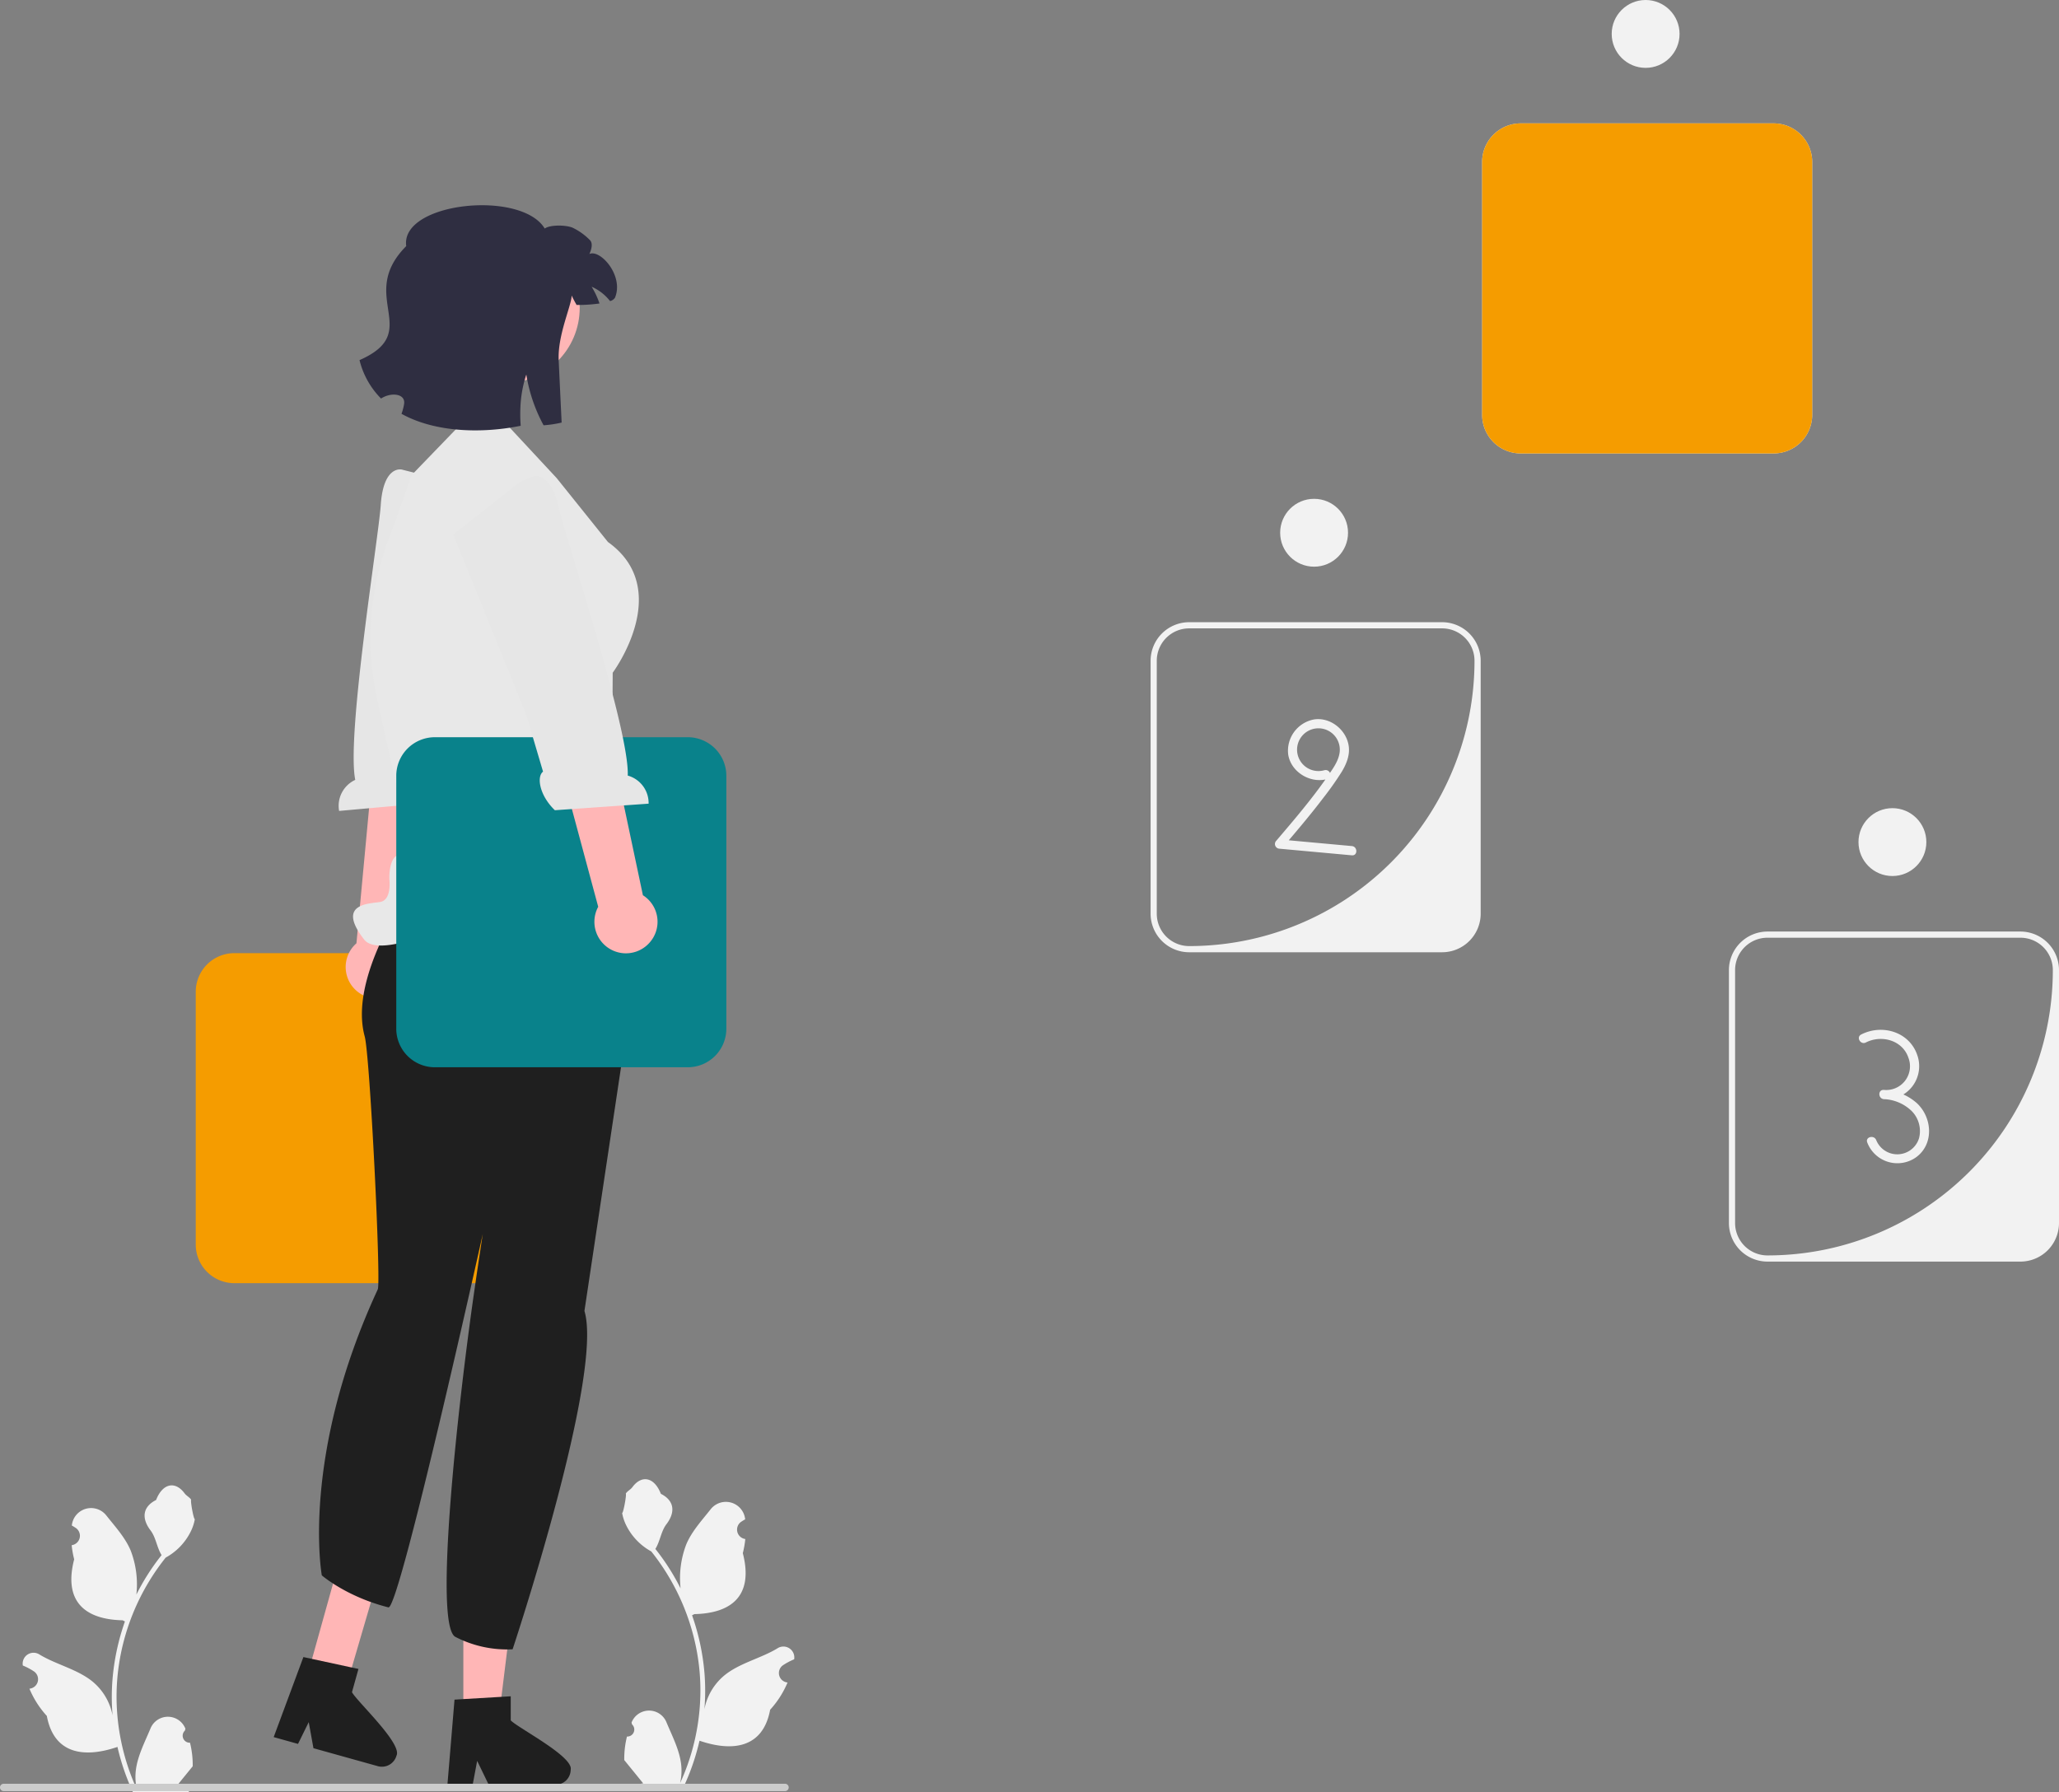
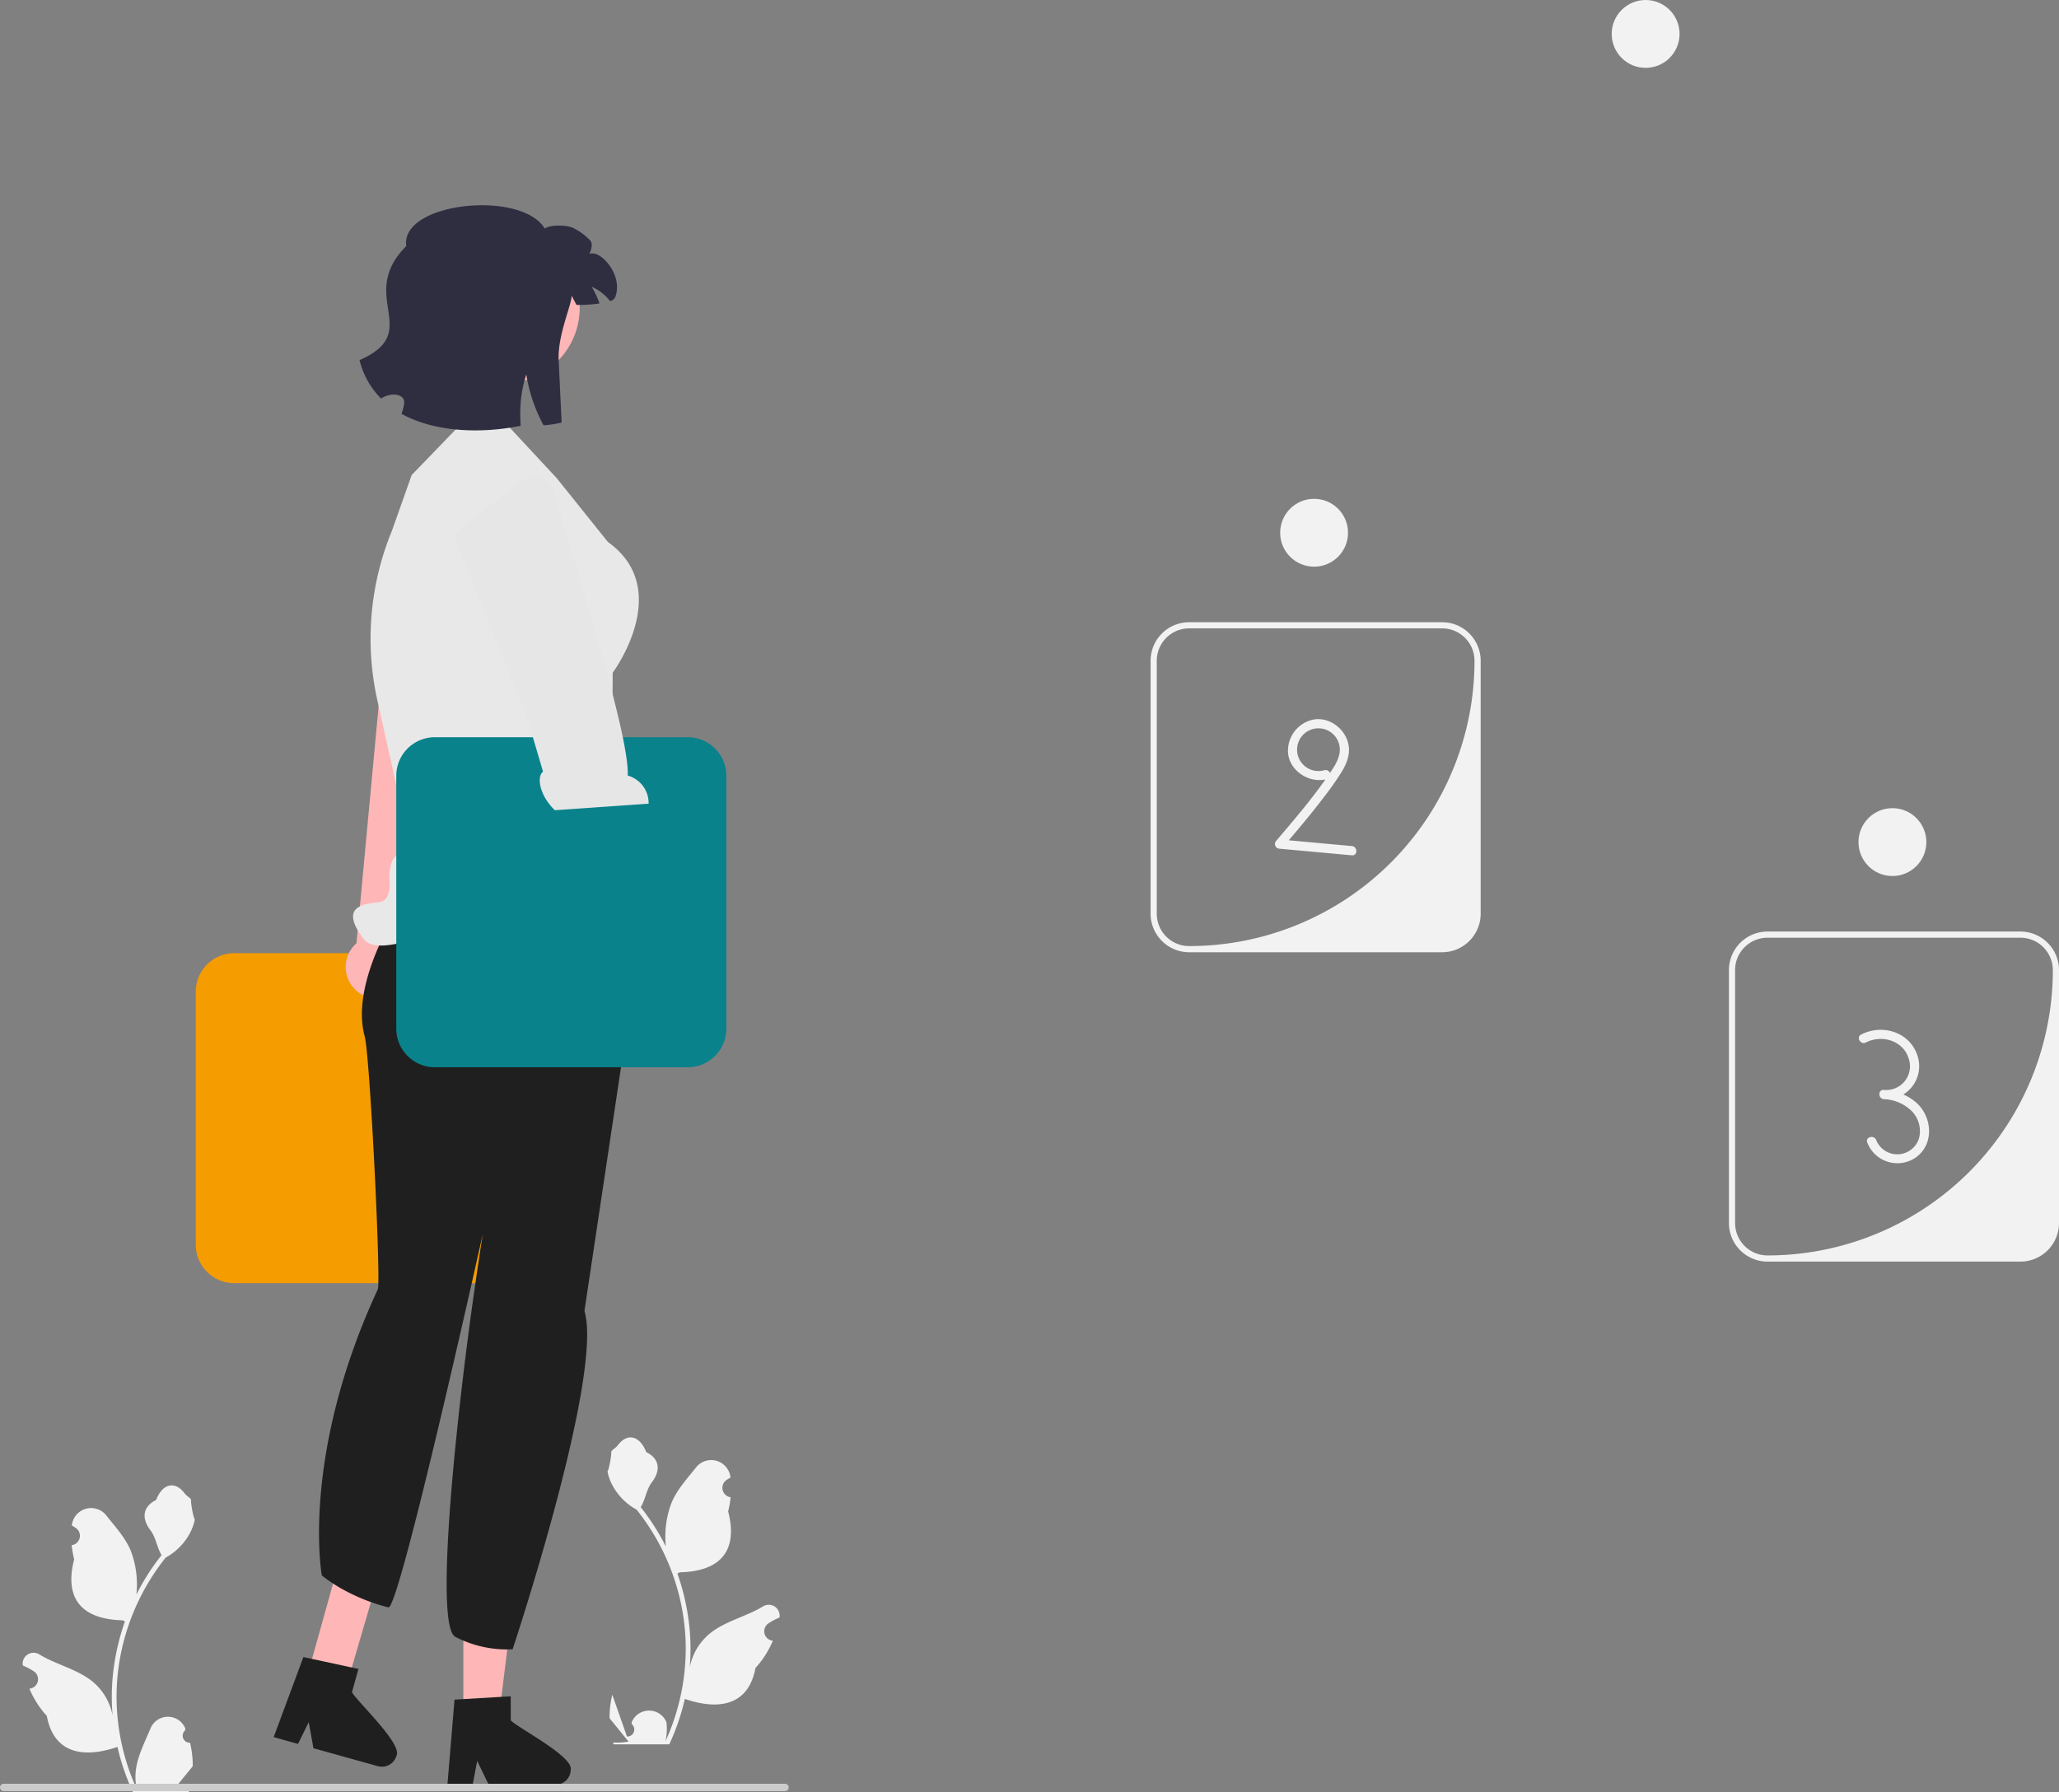
<svg xmlns="http://www.w3.org/2000/svg" id="undraw_work_in_progress_re_byic" width="667.456" height="581.065" viewBox="0 0 667.456 581.065">
  <rect x="0" y="0" width="667.456" height="581.065" fill="#808080" stroke="none" />
-   <path id="Tracé_1608" data-name="Tracé 1608" d="M574.956,147h-82a12.514,12.514,0,0,1-12.5-12.5v-82a12.514,12.514,0,0,1,12.5-12.5h82a12.514,12.514,0,0,1,12.5,12.5v82A12.514,12.514,0,0,1,574.956,147Zm-82-105a10.5,10.5,0,0,0-10.5,10.5v82a10.5,10.5,0,0,0,10.5,10.5h57.439a35.061,35.061,0,0,0,35.061-35.061V52.5a10.5,10.5,0,0,0-10.5-10.5Z" fill="#f2f2f2" />
-   <path id="Tracé_1609" data-name="Tracé 1609" d="M574.956,147h-82a12.514,12.514,0,0,1-12.5-12.5v-82a12.514,12.514,0,0,1,12.5-12.5h82a12.514,12.514,0,0,1,12.5,12.5v82A12.514,12.514,0,0,1,574.956,147Z" fill="#f59c00" />
  <circle id="Ellipse_20" data-name="Ellipse 20" cx="11" cy="11" r="11" transform="translate(522.456)" fill="#f2f2f2" />
  <path id="Tracé_1610" data-name="Tracé 1610" d="M467.484,308.714h-82a12.514,12.514,0,0,1-12.5-12.5v-82a12.514,12.514,0,0,1,12.5-12.5h82a12.514,12.514,0,0,1,12.5,12.5v82A12.514,12.514,0,0,1,467.484,308.714Zm-82-105a10.5,10.5,0,0,0-10.5,10.5v82a10.5,10.5,0,0,0,10.5,10.5h0a92.5,92.5,0,0,0,92.5-92.5h0a10.5,10.5,0,0,0-10.5-10.5h-82Z" fill="#f2f2f2" />
  <circle id="Ellipse_21" data-name="Ellipse 21" cx="11" cy="11" r="11" transform="translate(414.984 161.714)" fill="#f2f2f2" />
  <path id="Tracé_1611" data-name="Tracé 1611" d="M429.337,249.691a6.928,6.928,0,1,1,4.886-5.488c-.42,2.545-1.992,4.762-3.418,6.844-1.589,2.319-3.251,4.588-4.964,6.817-3.874,5.042-8.009,9.879-12.133,14.717a1.522,1.522,0,0,0,1.061,2.561l23.464,2.147c1.922.176,1.91-2.825,0-3l-23.464-2.147,1.061,2.561c4.544-5.331,9.082-10.67,13.312-16.255a98.511,98.511,0,0,0,5.807-8.252c1.531-2.524,2.693-5.4,2.251-8.4-.762-5.171-5.9-9.325-11.148-8.571a10.316,10.316,0,0,0-8.475,11.287c.824,5.717,7.072,9.534,12.557,8.076a1.5,1.5,0,0,0-.8-2.893h0Z" fill="#f2f2f2" />
  <path id="Tracé_1612" data-name="Tracé 1612" d="M654.956,409h-82a12.514,12.514,0,0,1-12.5-12.5v-82a12.514,12.514,0,0,1,12.5-12.5h82a12.514,12.514,0,0,1,12.5,12.5v82A12.514,12.514,0,0,1,654.956,409Zm-82-105a10.5,10.5,0,0,0-10.5,10.5v82a10.5,10.5,0,0,0,10.5,10.5h0a92.5,92.5,0,0,0,92.5-92.5h0a10.5,10.5,0,0,0-10.5-10.5Z" fill="#f2f2f2" />
  <circle id="Ellipse_22" data-name="Ellipse 22" cx="11" cy="11" r="11" transform="translate(602.456 262)" fill="#f2f2f2" />
  <path id="Tracé_1613" data-name="Tracé 1613" d="M604.846,337.963c5.133-2.61,11.96-.7,13.835,5.058a7.7,7.7,0,0,1-8.017,10.314v3a13.691,13.691,0,0,1,9.083,3.9,9.247,9.247,0,0,1,2.359,8.685,7.368,7.368,0,0,1-13.91.672c-.714-1.767-3.617-1-2.893.8a10.458,10.458,0,0,0,15.941,4.706c5.71-4.289,5.13-12.729.206-17.4a17.1,17.1,0,0,0-10.786-4.356c-1.946-.126-1.891,2.811,0,3a10.622,10.622,0,0,0,9.272-4.181,10.77,10.77,0,0,0,1.638-9.931c-2.486-7.668-11.349-10.356-18.242-6.851-1.721.875-.2,3.464,1.514,2.59h0Z" fill="#f2f2f2" />
  <path id="Tracé_1614" data-name="Tracé 1614" d="M157.956,416h-82a12.514,12.514,0,0,1-12.5-12.5v-82a12.514,12.514,0,0,1,12.5-12.5h82a12.514,12.514,0,0,1,12.5,12.5v82A12.514,12.514,0,0,1,157.956,416Z" fill="#f59c00" />
  <g id="Groupe_230" data-name="Groupe 230">
    <path id="Tracé_1615" data-name="Tracé 1615" d="M127.008,322.554a10.163,10.163,0,0,0,3.425-15.2L144.024,216l-20.092.129-8.384,89.678a10.218,10.218,0,0,0,11.461,16.747Z" fill="#ffb6b6" />
-     <path id="Tracé_1616" data-name="Tracé 1616" d="M130.3,152.238s-6.005-1.634-6.878,11.523c-.7,10.533-11.194,74.708-8.26,89.068a9.255,9.255,0,0,0-5.232,10.068l30.34-2.727c4.162-5.506,4.184-11.673,1.8-12.962L144.5,228.3l14.083-61.6L134.66,153.342l-4.362-1.1Z" fill="#e6e6e6" />
  </g>
  <g id="Groupe_231" data-name="Groupe 231">
    <path id="Tracé_1617" data-name="Tracé 1617" d="M150.2,556.7h11.53l5.485-44.471H150.2Z" fill="#ffb6b6" />
    <path id="Tracé_1618" data-name="Tracé 1618" d="M165.563,557.736v-7.816l-3.031.185-12.338.731-2.856.175-2.183,26.178-.117,1.4h8.187l.263-1.394,1.189-6.335,3.07,6.335.672,1.394h21.7A4.9,4.9,0,0,0,185,573.709c.916-4.278-17.133-13.527-19.433-15.974Z" fill="#1f1f1f" />
  </g>
  <g id="Groupe_232" data-name="Groupe 232">
    <path id="Tracé_1619" data-name="Tracé 1619" d="M99.574,543.455,112.456,546l12-41-12.931-4.38Z" fill="#ffb6b6" />
    <path id="Tracé_1620" data-name="Tracé 1620" d="M114.1,548.585l2.1-7.529-2.969-.636-12.081-2.612-2.8-.6L89.21,561.837l-.49,1.32,7.885,2.2.628-1.272,2.848-5.782,1.254,6.927.273,1.523,20.905,5.834a4.9,4.9,0,0,0,6.006-3.393c2.032-3.875-12.867-17.635-14.425-20.609Z" fill="#1f1f1f" />
  </g>
  <path id="Tracé_1621" data-name="Tracé 1621" d="M207.3,306.071l.3-3.119-12.824-35.158-54.651,10.538s-28.166,34.7-21.9,57.664c1.7,6.228,5.329,79.643,4.236,82-25.174,54.372-18.141,92.725-18.141,92.725s7.956,6.939,21.585,10.378c3.556.9,30.6-121.08,30.6-121.08s-1.191,7.612-2.852,19.186c-5.132,35.755-13.193,107.734-6.031,111.461a36.32,36.32,0,0,0,18.549,4.018S195.719,445.878,189.456,425" fill="#1f1f1f" />
  <path id="Tracé_1622" data-name="Tracé 1622" d="M180.456,155l-16.879-18.153h0l-12.831-.746L133.456,154l-6.411,18.081h0a91.892,91.892,0,0,0-4.7,55.046l9.848,44.013s1.517,5.186-2.458,5.809-3.5,8.268-3.5,8.268.809,6.626-3.05,7.209-14.151.583-5.145,12.162,80.232-32.213,80.232-32.213l.345-54.282s20.063-26.947-1.543-42.38L180.456,155Z" fill="#e8e8e8" />
  <path id="Tracé_1623" data-name="Tracé 1623" d="M222.956,346h-82a12.514,12.514,0,0,1-12.5-12.5v-82a12.514,12.514,0,0,1,12.5-12.5h82a12.514,12.514,0,0,1,12.5,12.5v82A12.514,12.514,0,0,1,222.956,346Z" fill="#09828b" />
  <g id="Groupe_233" data-name="Groupe 233">
-     <path id="Tracé_1624" data-name="Tracé 1624" d="M210.5,305.673a10.163,10.163,0,0,0-2.092-15.442l-19.122-90.356L170.5,207l23.419,86.972a10.218,10.218,0,0,0,16.582,11.7Z" fill="#ffb6b6" />
    <path id="Tracé_1625" data-name="Tracé 1625" d="M172.574,154.525s5.67-2.567,8.62,10.285c2.362,10.289,22.913,71.983,22.3,86.627a9.255,9.255,0,0,1,6.764,9.109l-30.388,2.125c-4.983-4.775-5.984-10.861-3.834-12.512l-5.408-18.283-23.684-58.583,21.5-16.985,4.131-1.782Z" fill="#e6e6e6" />
  </g>
-   <path id="Tracé_1626" data-name="Tracé 1626" d="M203.24,562.976a2.269,2.269,0,0,0,1.645-3.933l-.156-.618.062-.148a6.094,6.094,0,0,1,11.241.042c1.839,4.428,4.179,8.864,4.756,13.546a18.029,18.029,0,0,1-.316,6.2,72.281,72.281,0,0,0,6.575-30.021,69.767,69.767,0,0,0-.433-7.783q-.358-3.178-.995-6.31a73.119,73.119,0,0,0-14.5-30.99,19.459,19.459,0,0,1-8.093-8.4,14.844,14.844,0,0,1-1.35-4.056c.394.052,1.486-5.949,1.188-6.317.549-.833,1.532-1.247,2.131-2.06,2.982-4.043,7.091-3.337,9.236,2.157,4.582,2.313,4.627,6.148,1.815,9.837-1.789,2.347-2.035,5.522-3.6,8.035.162.207.329.407.491.614a73.591,73.591,0,0,1,7.681,12.169,30.592,30.592,0,0,1,1.826-14.21c1.748-4.217,5.025-7.769,7.91-11.415a6.279,6.279,0,0,1,11.184,3.083q.009.081.017.161-.643.363-1.259.77a3.078,3.078,0,0,0,1.241,5.6l.063.01a30.628,30.628,0,0,1-.807,4.579c3.7,14.316-4.29,19.53-15.7,19.764-.252.129-.5.258-.749.381a75.115,75.115,0,0,1,4.043,19.028,71.244,71.244,0,0,1-.052,11.5l.019-.136a18.826,18.826,0,0,1,6.427-10.87c4.946-4.063,11.933-5.559,17.268-8.824a3.533,3.533,0,0,1,5.411,3.437l-.022.143a20.681,20.681,0,0,0-2.319,1.117q-.643.363-1.259.77a3.078,3.078,0,0,0,1.241,5.6l.063.01.129.019a30.655,30.655,0,0,1-5.639,8.829c-2.315,12.5-12.256,13.683-22.89,10.044h-.006a75.091,75.091,0,0,1-5.044,14.726h-18.02c-.065-.2-.123-.407-.181-.607a20.478,20.478,0,0,0,4.986-.3c-1.337-1.641-2.674-3.294-4.011-4.935a1.118,1.118,0,0,1-.084-.1c-.678-.84-1.363-1.673-2.041-2.512h0a29.991,29.991,0,0,1,.879-7.64h0Z" fill="#f2f2f2" />
+   <path id="Tracé_1626" data-name="Tracé 1626" d="M203.24,562.976a2.269,2.269,0,0,0,1.645-3.933l-.156-.618.062-.148a6.094,6.094,0,0,1,11.241.042a18.029,18.029,0,0,1-.316,6.2,72.281,72.281,0,0,0,6.575-30.021,69.767,69.767,0,0,0-.433-7.783q-.358-3.178-.995-6.31a73.119,73.119,0,0,0-14.5-30.99,19.459,19.459,0,0,1-8.093-8.4,14.844,14.844,0,0,1-1.35-4.056c.394.052,1.486-5.949,1.188-6.317.549-.833,1.532-1.247,2.131-2.06,2.982-4.043,7.091-3.337,9.236,2.157,4.582,2.313,4.627,6.148,1.815,9.837-1.789,2.347-2.035,5.522-3.6,8.035.162.207.329.407.491.614a73.591,73.591,0,0,1,7.681,12.169,30.592,30.592,0,0,1,1.826-14.21c1.748-4.217,5.025-7.769,7.91-11.415a6.279,6.279,0,0,1,11.184,3.083q.009.081.017.161-.643.363-1.259.77a3.078,3.078,0,0,0,1.241,5.6l.063.01a30.628,30.628,0,0,1-.807,4.579c3.7,14.316-4.29,19.53-15.7,19.764-.252.129-.5.258-.749.381a75.115,75.115,0,0,1,4.043,19.028,71.244,71.244,0,0,1-.052,11.5l.019-.136a18.826,18.826,0,0,1,6.427-10.87c4.946-4.063,11.933-5.559,17.268-8.824a3.533,3.533,0,0,1,5.411,3.437l-.022.143a20.681,20.681,0,0,0-2.319,1.117q-.643.363-1.259.77a3.078,3.078,0,0,0,1.241,5.6l.063.01.129.019a30.655,30.655,0,0,1-5.639,8.829c-2.315,12.5-12.256,13.683-22.89,10.044h-.006a75.091,75.091,0,0,1-5.044,14.726h-18.02c-.065-.2-.123-.407-.181-.607a20.478,20.478,0,0,0,4.986-.3c-1.337-1.641-2.674-3.294-4.011-4.935a1.118,1.118,0,0,1-.084-.1c-.678-.84-1.363-1.673-2.041-2.512h0a29.991,29.991,0,0,1,.879-7.64h0Z" fill="#f2f2f2" />
  <path id="Tracé_1627" data-name="Tracé 1627" d="M61.591,564.976a2.269,2.269,0,0,1-1.645-3.933l.155-.618-.062-.148a6.094,6.094,0,0,0-11.241.042c-1.839,4.428-4.179,8.864-4.756,13.546a18.029,18.029,0,0,0,.316,6.2,72.281,72.281,0,0,1-6.575-30.021,69.767,69.767,0,0,1,.433-7.783q.358-3.178.995-6.31a73.119,73.119,0,0,1,14.5-30.99,19.459,19.459,0,0,0,8.093-8.4,14.843,14.843,0,0,0,1.35-4.056c-.394.052-1.486-5.949-1.188-6.317-.549-.833-1.532-1.247-2.131-2.06-2.982-4.043-7.091-3.337-9.236,2.157-4.582,2.313-4.627,6.148-1.815,9.837,1.789,2.347,2.035,5.522,3.6,8.035-.162.207-.329.407-.491.614a73.591,73.591,0,0,0-7.681,12.169,30.592,30.592,0,0,0-1.826-14.21c-1.748-4.217-5.025-7.769-7.91-11.415A6.279,6.279,0,0,0,23.3,494.4q-.009.081-.017.161.643.363,1.259.77a3.078,3.078,0,0,1-1.241,5.6l-.063.01a30.628,30.628,0,0,0,.807,4.579c-3.7,14.316,4.29,19.53,15.7,19.764.252.129.5.258.749.381A75.114,75.114,0,0,0,36.448,544.7a71.243,71.243,0,0,0,.052,11.5l-.019-.136a18.826,18.826,0,0,0-6.427-10.87c-4.946-4.063-11.933-5.559-17.268-8.824a3.533,3.533,0,0,0-5.411,3.437l.022.143a20.682,20.682,0,0,1,2.319,1.117q.643.363,1.259.77a3.078,3.078,0,0,1-1.241,5.6l-.063.01-.129.019a30.655,30.655,0,0,0,5.639,8.829c2.315,12.5,12.256,13.683,22.89,10.044h.006a75.091,75.091,0,0,0,5.044,14.726H61.14c.065-.2.123-.407.181-.607a20.478,20.478,0,0,1-4.986-.3c1.337-1.641,2.674-3.294,4.011-4.935a1.119,1.119,0,0,0,.084-.1c.678-.84,1.363-1.673,2.041-2.512h0a29.99,29.99,0,0,0-.879-7.64h0Z" fill="#f2f2f2" />
  <path id="Tracé_1628" data-name="Tracé 1628" d="M0,579.473a1.186,1.186,0,0,0,1.19,1.19H254.48a1.19,1.19,0,1,0,0-2.38H1.19A1.187,1.187,0,0,0,0,579.473Z" fill="#ccc" />
  <g id="Groupe_234" data-name="Groupe 234">
    <circle id="Ellipse_23" data-name="Ellipse 23" cx="24.436" cy="24.436" r="24.436" transform="translate(139.051 75.361)" fill="#ffb6b6" />
    <path id="Tracé_1629" data-name="Tracé 1629" d="M186.344,98.844c.07,0,.24,0,.56.01C187.834,98.914,186.574,98.864,186.344,98.844Z" fill="#2f2e41" />
    <path id="Tracé_1630" data-name="Tracé 1630" d="M199.354,96.514a2.569,2.569,0,0,1-1.6,1.09,15.434,15.434,0,0,0-5.97-4.65,26.629,26.629,0,0,1,2.55,5.43,50.785,50.785,0,0,1-6.43.48c-.39,0-.73,0-1-.01-.4-.71-1.04-1.86-1.59-3.05-.05,3.25-4.58,12.83-4.21,20.93.45,9.69.96,20.26.96,20.26a36.353,36.353,0,0,1-5.85.88,51.538,51.538,0,0,1-5.31-14.8c-.11-.55-.2-1.1-.29-1.65-.21.63-.41,1.27-.58,1.92a39.111,39.111,0,0,0-1.33,8.63,49.2,49.2,0,0,0,.09,6.06c-12.34,2.51-27.6,2.25-38.64-3.88a17.615,17.615,0,0,0,.83-3.11c.6-3.48-4.24-3.97-7.46-1.84a26.738,26.738,0,0,1-6.98-12.46c21.04-9.23-1.11-20.59,15.14-36.96-1.96-14.22,37.3-18.33,44.9-5.69,1.66-1.26,6.83-1.2,9.03-.28a19.943,19.943,0,0,1,5.56,3.97c1.11,1.02.59,3.05-.12,4.57,3.49-1.67,11.28,7.01,8.3,14.16Z" fill="#2f2e41" />
  </g>
</svg>